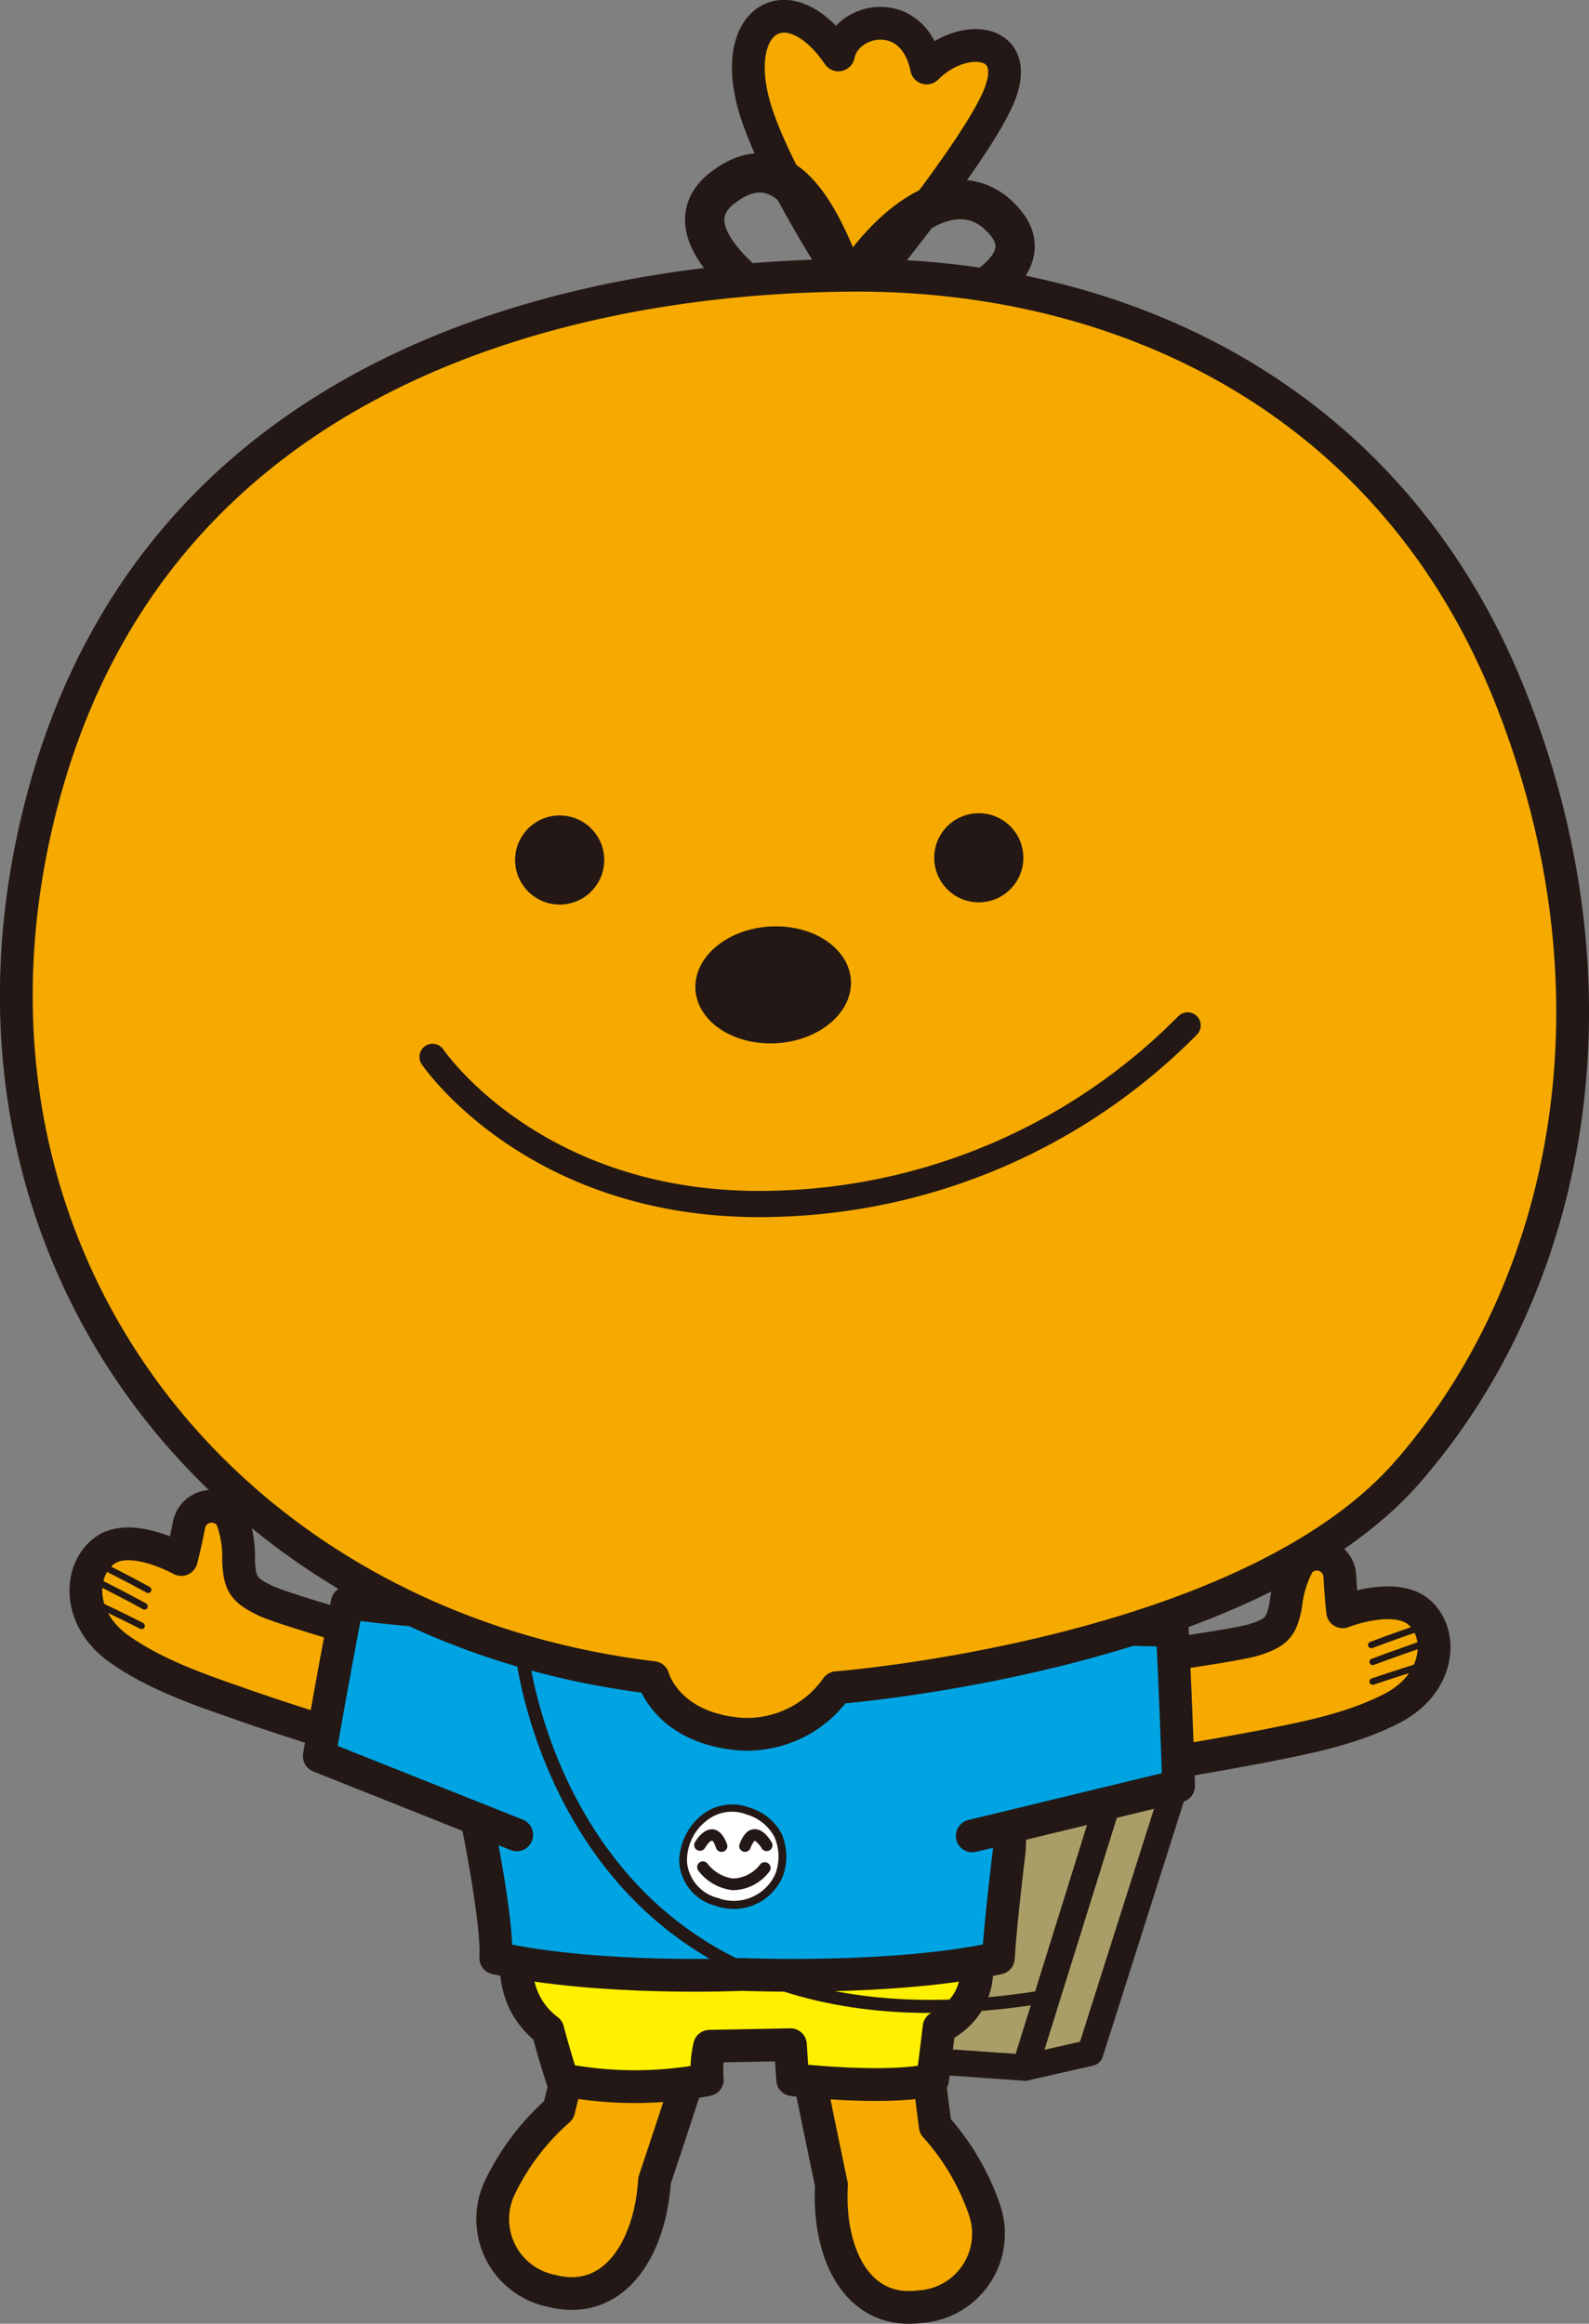
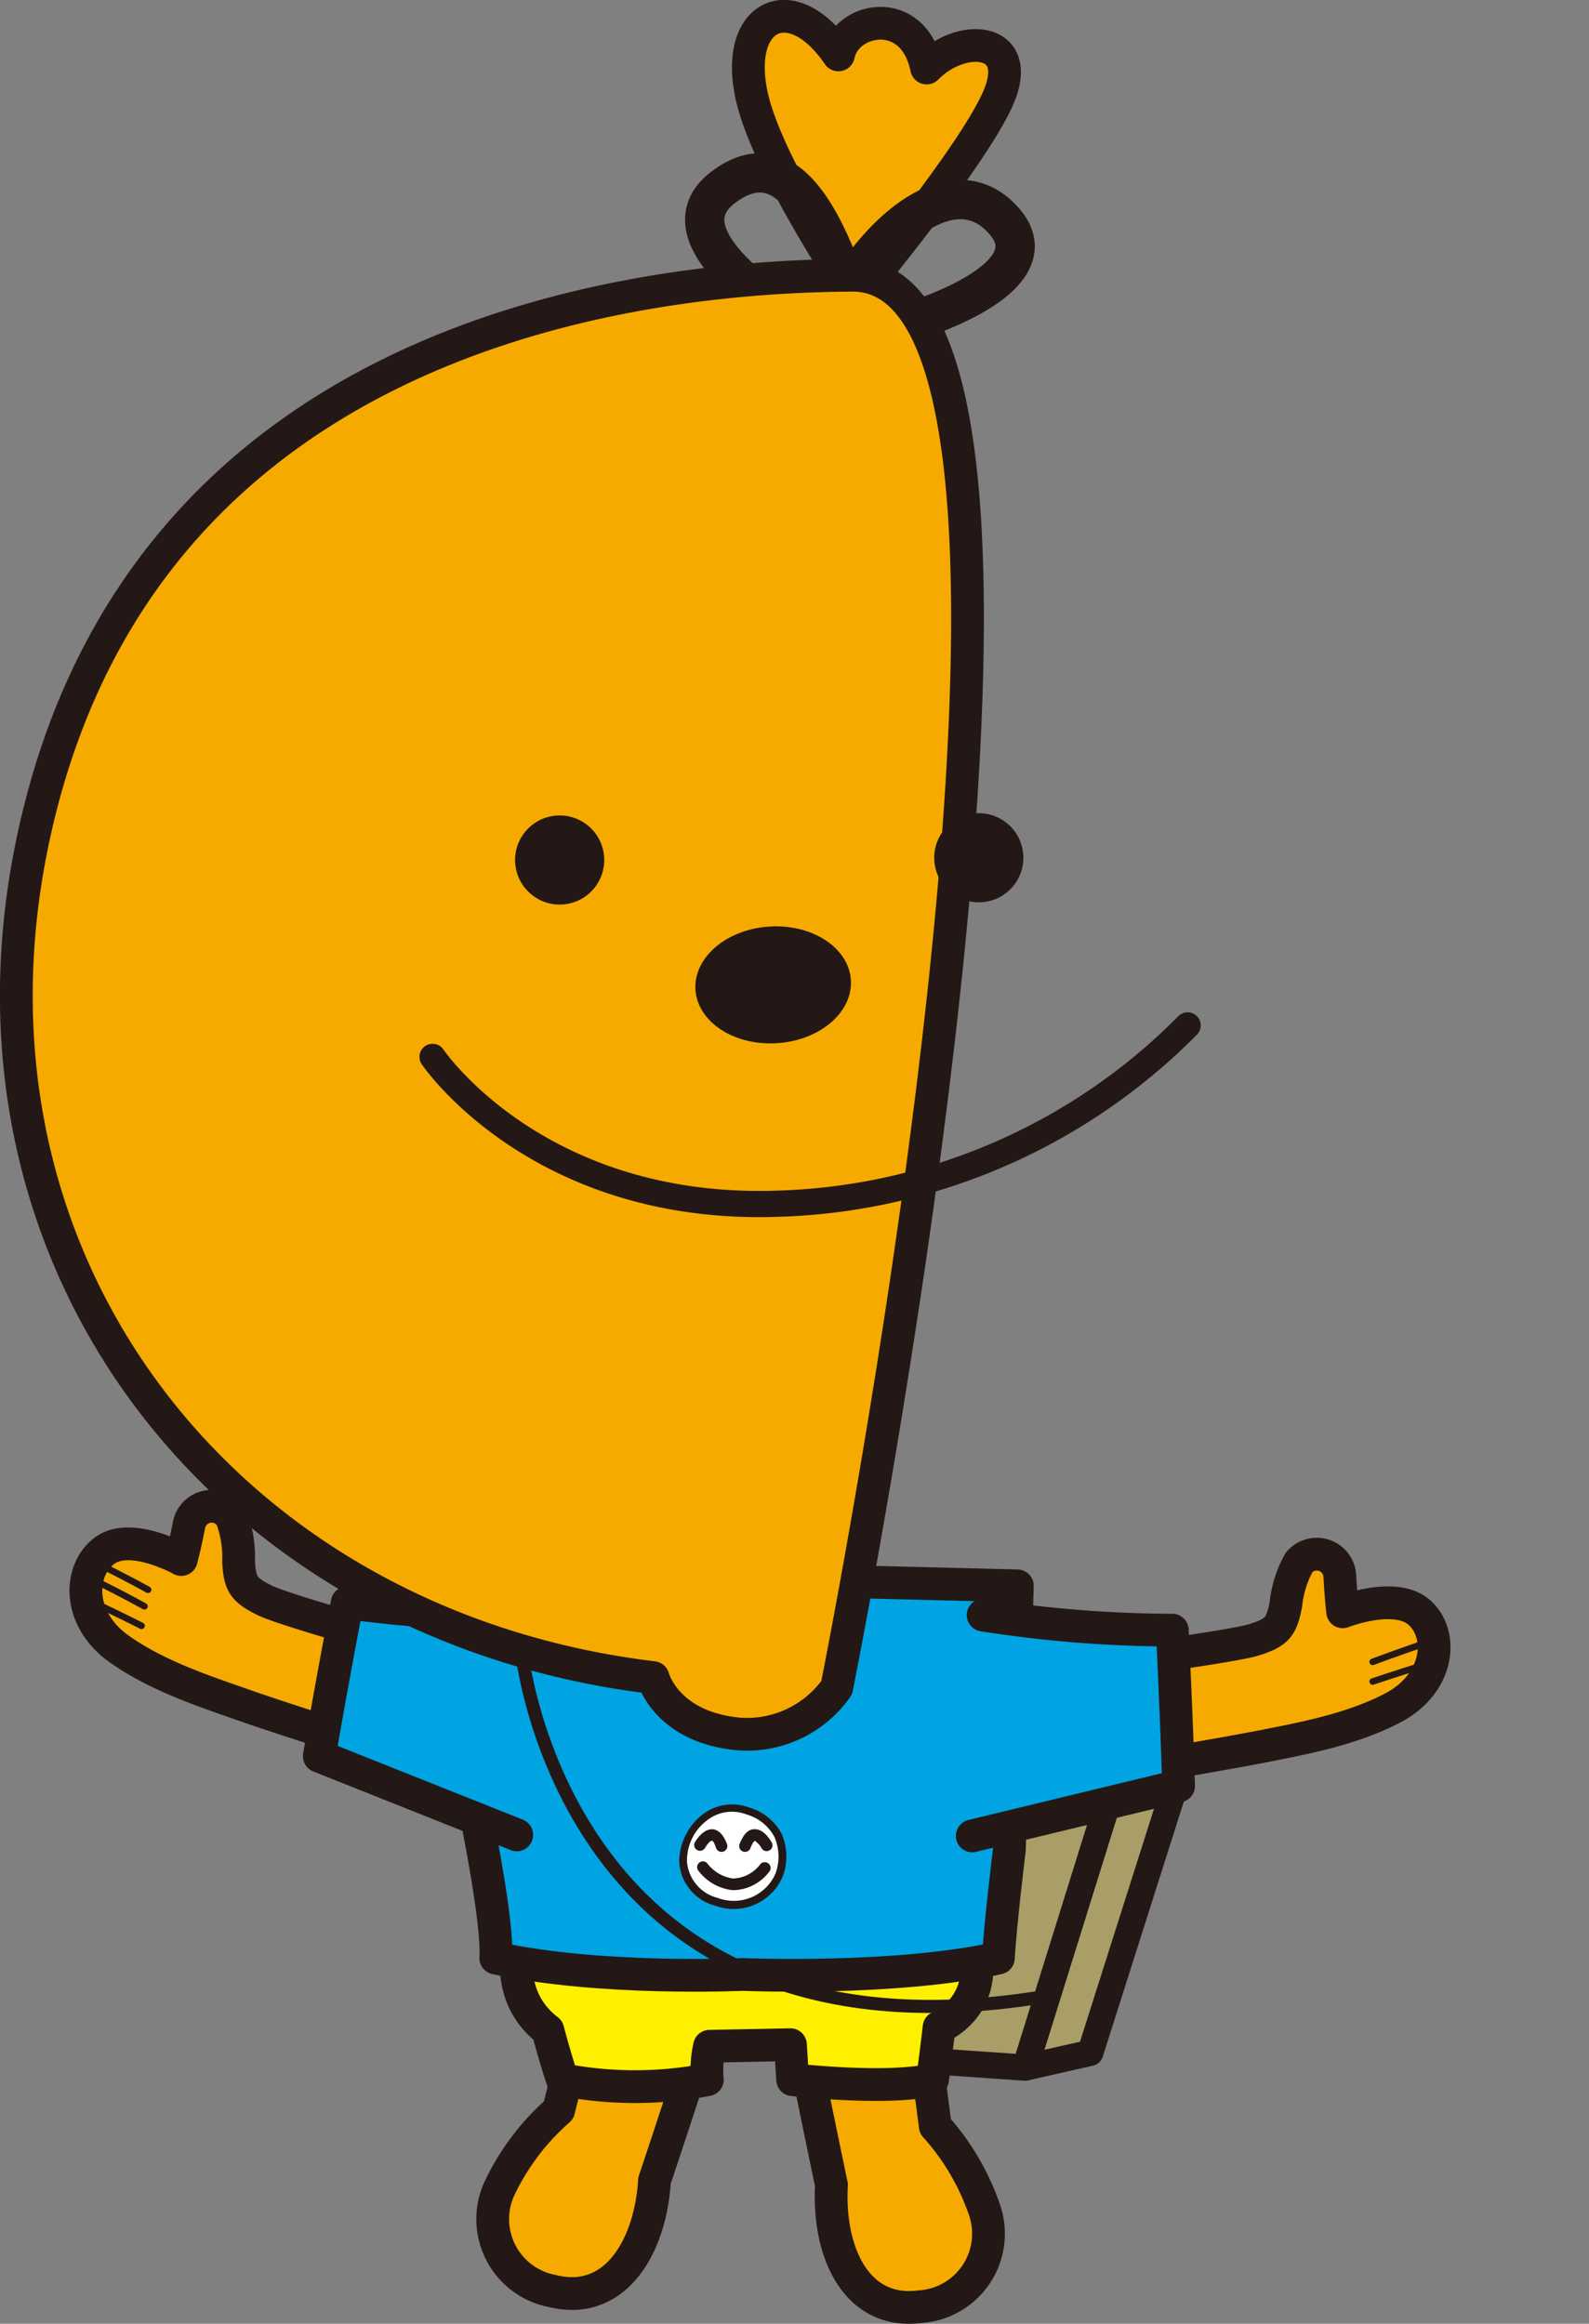
<svg xmlns="http://www.w3.org/2000/svg" viewBox="0 0 121.22 177.3">
  <rect x="0" y="0" width="121.22" height="177.3" fill="#808080" stroke="none" />
  <defs>
    <style>.cls-1{fill:#a99e67;}.cls-1,.cls-10,.cls-2,.cls-3,.cls-4,.cls-5,.cls-6,.cls-8{stroke:#231815;stroke-linecap:round;stroke-linejoin:round;}.cls-1,.cls-8{stroke-width:2px;}.cls-2{fill:#f6aa00;}.cls-2,.cls-3,.cls-5{stroke-width:2.5px;}.cls-3{fill:#fff000;}.cls-10,.cls-4,.cls-6,.cls-8{fill:none;}.cls-4{stroke-width:0.5px;}.cls-5{fill:#00a4e3;}.cls-6{stroke-width:3px;}.cls-7{fill:#231815;}.cls-9{fill:#fff;}</style>
  </defs>
  <title>アセット 1</title>
  <g id="レイヤー_2" data-name="レイヤー 2">
    <g id="よかろーもんジャンプ_" data-name="よかろーもんジャンプ１">
      <polygon class="cls-1" points="87.57 127.71 90.56 133.37 83.17 156.63 78.2 157.76 87.57 127.71" />
      <polygon class="cls-1" points="68.83 157.11 78.2 157.76 87.57 127.71 65.28 122.22 68.83 157.11" />
      <path class="cls-2" d="M44.49,153.5,42.62,161a18.43,18.43,0,0,0-4.5,5.94,5.58,5.58,0,0,0,4,7.86c4.73,1.2,7.49-3.25,7.81-8.42,2-6,3-9.12,3-9.12Z" />
      <path class="cls-2" d="M70.35,154.53l1,7.7a18.44,18.44,0,0,1,3.77,6.43A5.58,5.58,0,0,1,70.19,176c-4.84.63-7.05-4.12-6.76-9.29-1.3-6.23-1.94-9.42-1.94-9.42Z" />
      <path class="cls-3" d="M39.62,147.9s-1.33,4.33,2.17,7c.67,2.5,1.12,3.78,1.12,3.78a29.08,29.08,0,0,0,11.05,0,8,8,0,0,1,.17-2.55l6.17-.12.17,2.67s7.17.83,10.67,0c.33-2.5.5-4,.5-4s3.83-1.5,2.67-6.17C62.79,147.07,39.62,147.9,39.62,147.9Z" />
      <path class="cls-2" d="M32.64,125.91s-10.83-3-12.44-3.8-1.91-1.23-2-3a8.49,8.49,0,0,0-.54-3.32,1.76,1.76,0,0,0-3.23.51c-.35,1.79-.6,2.69-.6,2.69S10,116.85,8,118.3s-2.16,5.14,1,7.45c2.9,2.09,6.59,3.29,9.28,4.24,5,1.76,13,4.17,13,4.17Z" />
      <path class="cls-4" d="M7.33,122.36s2,.94,3.47,1.69" />
      <path class="cls-4" d="M7.6,120.77s2,1,3.42,1.79" />
      <path class="cls-4" d="M7.88,119.51s2,1,3.42,1.79" />
      <path class="cls-5" d="M77.61,121,77,141.15s-.67,5.42-.84,8.25c-8,1.75-19.5,1.25-19.5,1.25s-10.84.5-18.84-1.25C38,146.74,36.42,139,36.42,139l-1.07-19.05Z" />
      <path class="cls-5" d="M39.42,140l-15.06-6s.71-4.26,2.13-11.71a94.93,94.93,0,0,0,14.47.87" />
      <path class="cls-2" d="M82.84,127.11s11.14-1.45,12.85-2,2.07-.95,2.4-2.67a8.46,8.46,0,0,1,1-3.21,1.76,1.76,0,0,1,3.12,1c.1,1.82.22,2.75.22,2.75s4.07-1.61,5.9.1,1.43,5.39-2.07,7.23c-3.17,1.67-7,2.35-9.78,2.91-5.21,1-13.42,2.32-13.42,2.32Z" />
      <path class="cls-4" d="M108.39,127.11s-2.11.66-3.67,1.19" />
      <path class="cls-4" d="M108.35,125.5s-2.09.72-3.63,1.3" />
-       <path class="cls-4" d="M108.24,124.21s-2.09.71-3.63,1.3" />
      <path class="cls-5" d="M74.17,140.08l15.74-3.81s-.11-4.32-.48-11.89A94.94,94.94,0,0,1,75,123.23" />
      <path class="cls-2" d="M65.28,22.71s-6.64-9.82-7.9-15.23c-1.48-6.35,3-8.55,6.58-3.29.57-2.87,5.72-3.91,6.73,1,2.63-2.68,7.22-2.37,5.61,1.92S65.28,22.71,65.28,22.71Z" />
      <path class="cls-6" d="M60.16,24s-10-5.9-5-9.7,7.79,3,9.54,7.74c2.81-4.73,8.24-9.39,11.92-5.15s-6,7.53-9.42,8.31" />
-       <path class="cls-2" d="M49.82,128s1,3.83,6.62,4.31a8.37,8.37,0,0,0,7.39-3.54s31.27-2.41,43.53-16.44,16.95-36.24,7.87-59.13S85.48,20.88,65,21,11.9,27.61,3.16,61.33,16.58,124,49.82,128Z" />
+       <path class="cls-2" d="M49.82,128s1,3.83,6.62,4.31a8.37,8.37,0,0,0,7.39-3.54S85.48,20.88,65,21,11.9,27.61,3.16,61.33,16.58,124,49.82,128Z" />
      <circle class="cls-7" cx="74.67" cy="65.44" r="3.4" transform="translate(-9.05 12.07) rotate(-8.71)" />
      <ellipse class="cls-7" cx="58.98" cy="75.15" rx="5.94" ry="4.46" transform="translate(-4.4 3.67) rotate(-3.44)" />
      <circle class="cls-7" cx="42.7" cy="65.62" r="3.4" transform="translate(-9.47 7.24) rotate(-8.73)" />
      <path class="cls-8" d="M33,80.64s8,11.87,26.42,11.2A45.83,45.83,0,0,0,90.6,78.24" />
      <path class="cls-7" d="M59.73,143.13a4.38,4.38,0,0,0-.1-3.21,4.08,4.08,0,0,0-2.46-2,3.71,3.71,0,0,0-3.62.56,4.62,4.62,0,0,0-1.73,3.38,1.76,1.76,0,0,0,0,.29,3.68,3.68,0,0,0,2.76,3.26A4.06,4.06,0,0,0,59.73,143.13Z" />
      <path class="cls-9" d="M54.75,144.81h0a3.11,3.11,0,0,1-2.34-2.75,3.83,3.83,0,0,1,1.49-3.14,3.08,3.08,0,0,1,3.07-.47,3.48,3.48,0,0,1,2.12,1.73,3.8,3.8,0,0,1,.08,2.75A3.47,3.47,0,0,1,54.75,144.81Z" />
      <path class="cls-7" d="M53.79,141c.15-.29.4-.55.5-.55s.16.06.34.56a.44.44,0,0,0,.83-.31c-.27-.72-.65-1.1-1.12-1.13-.74,0-1.24.85-1.33,1a.44.44,0,0,0,.78.41Z" />
      <path class="cls-7" d="M57.54,139.57c-.47,0-.84.41-1.12,1.13a.44.44,0,0,0,.83.31c.19-.5.34-.56.34-.56s.35.26.5.55a.44.44,0,0,0,.79-.41C58.78,140.43,58.28,139.53,57.54,139.57Z" />
      <path class="cls-7" d="M58,142.24a2.7,2.7,0,0,1-2.08,1.09,3,3,0,0,1-1.93-1.11.44.44,0,1,0-.7.53,3.8,3.8,0,0,0,2.59,1.47,3.52,3.52,0,0,0,2.78-1.38.44.44,0,0,0,0-.62A.45.45,0,0,0,58,142.24Z" />
      <path class="cls-10" d="M39.76,125.77s3.15,32.91,40.38,26.49" />
    </g>
  </g>
</svg>